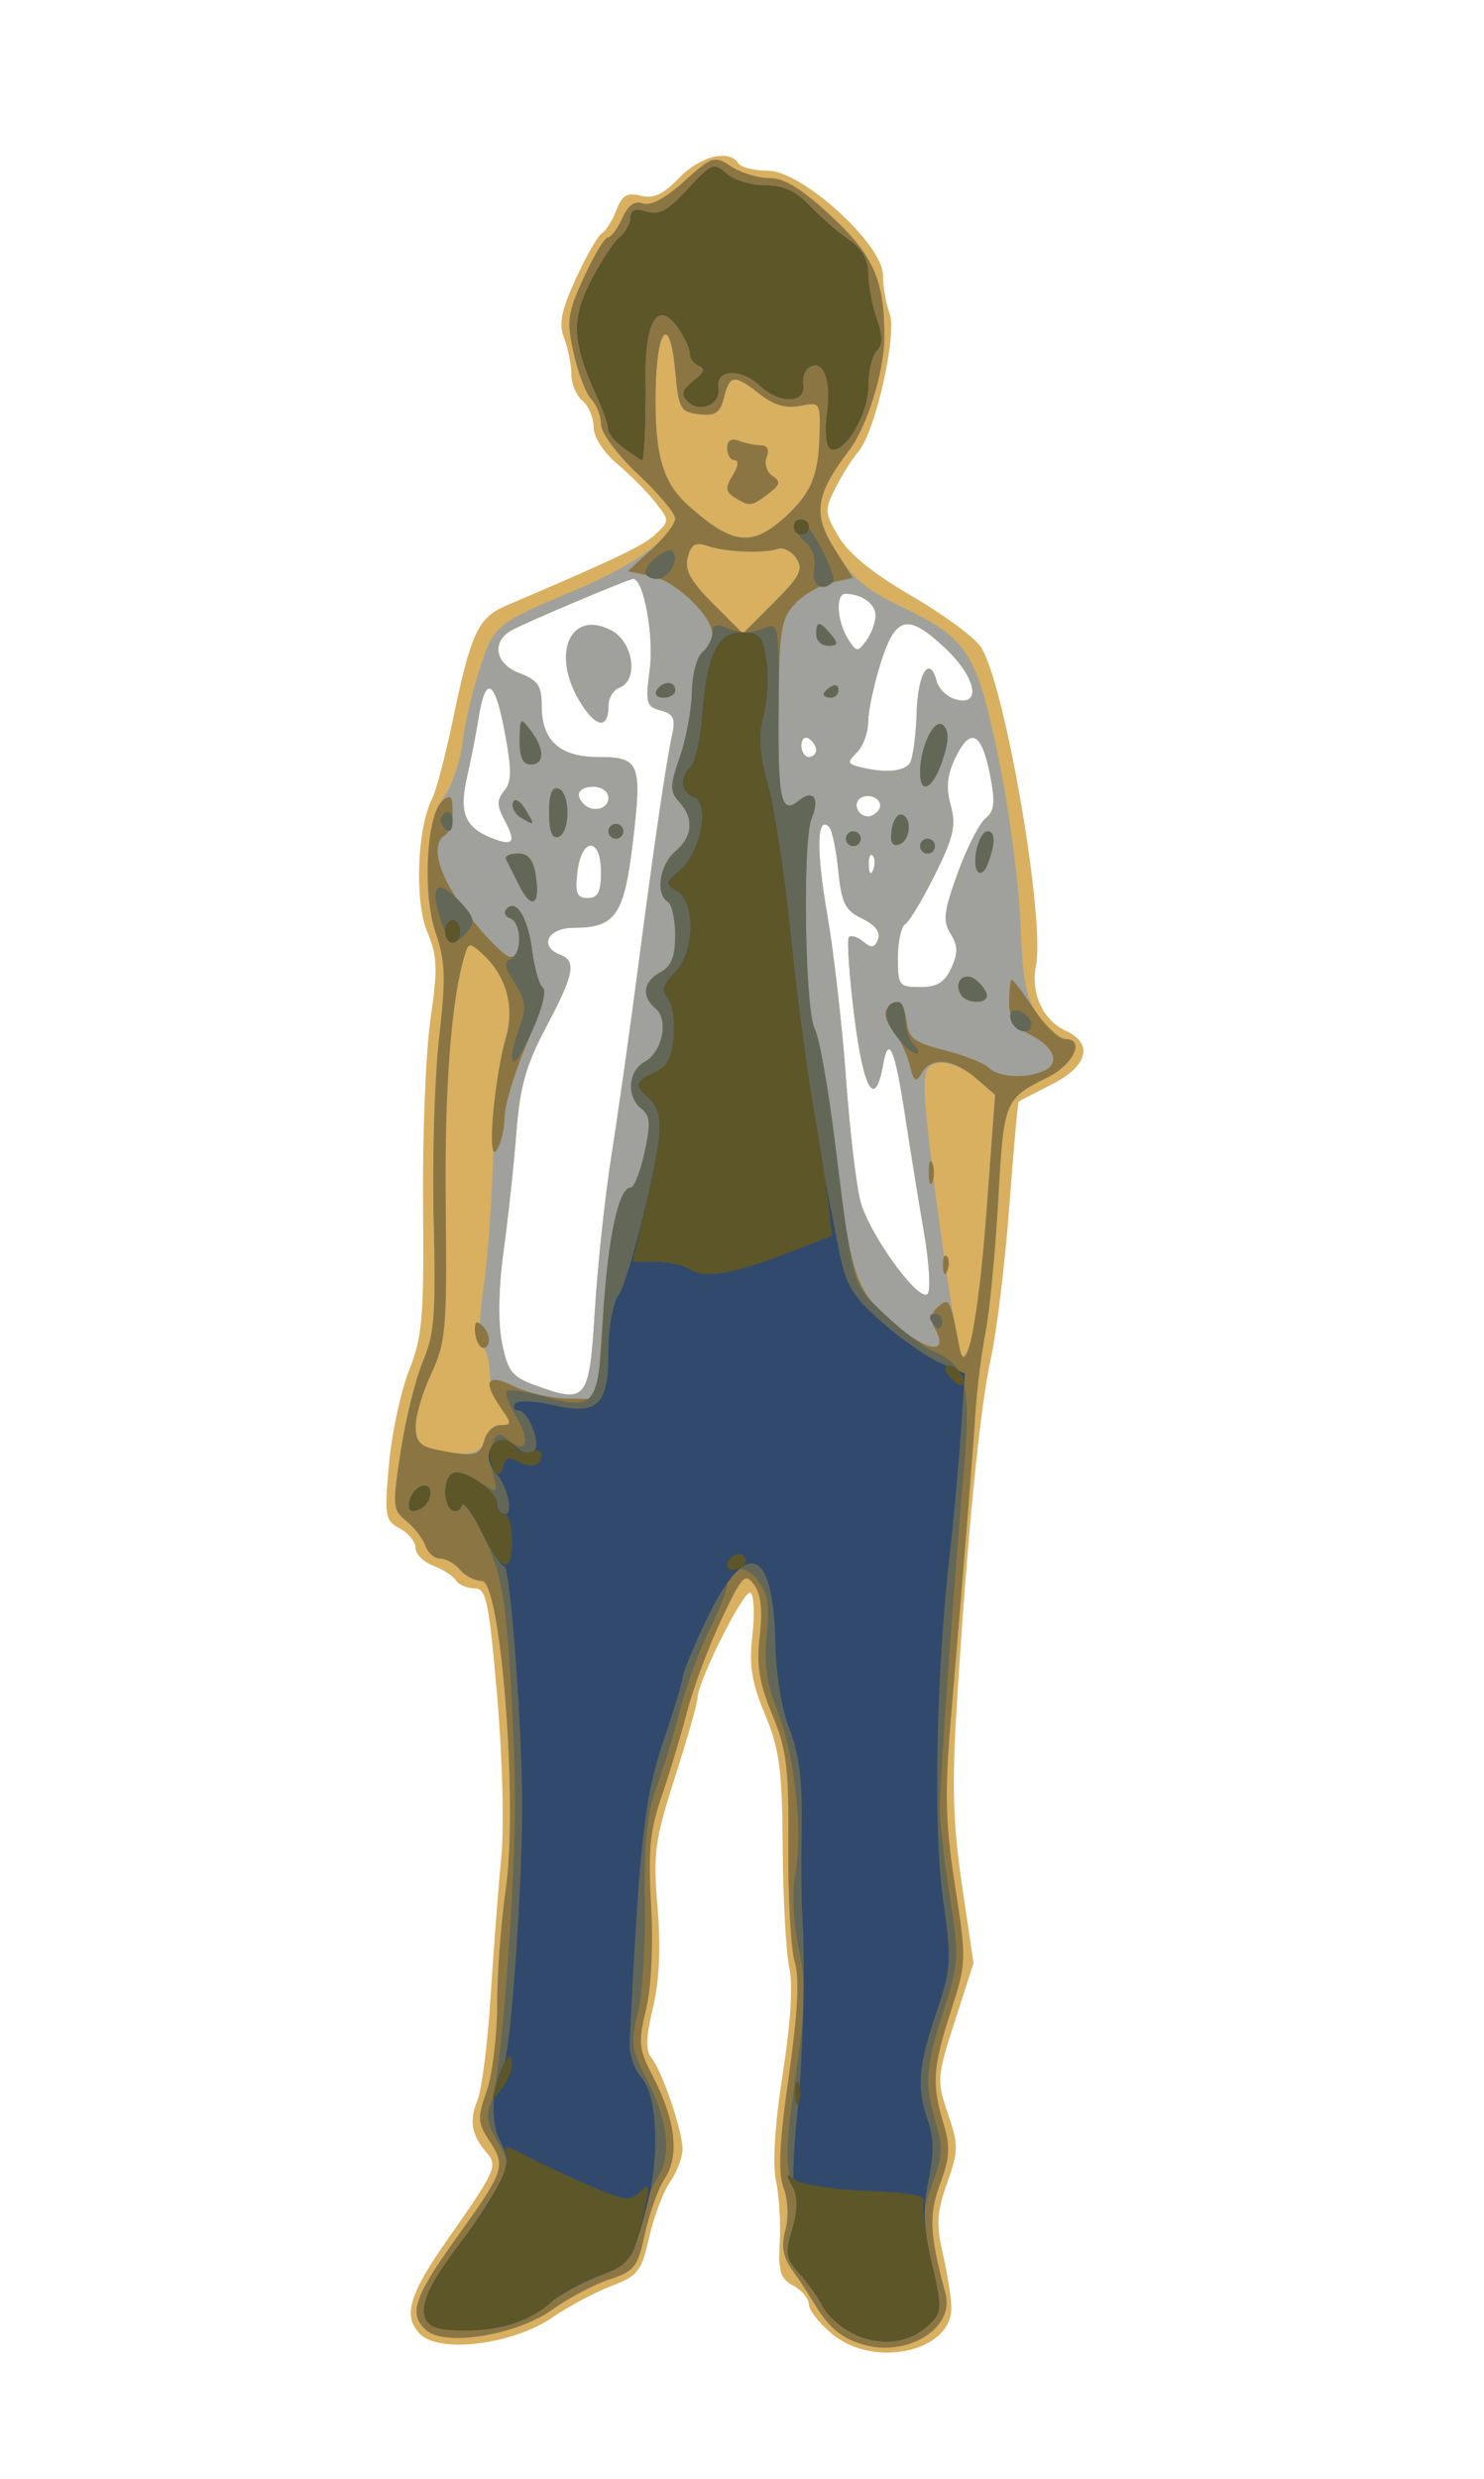
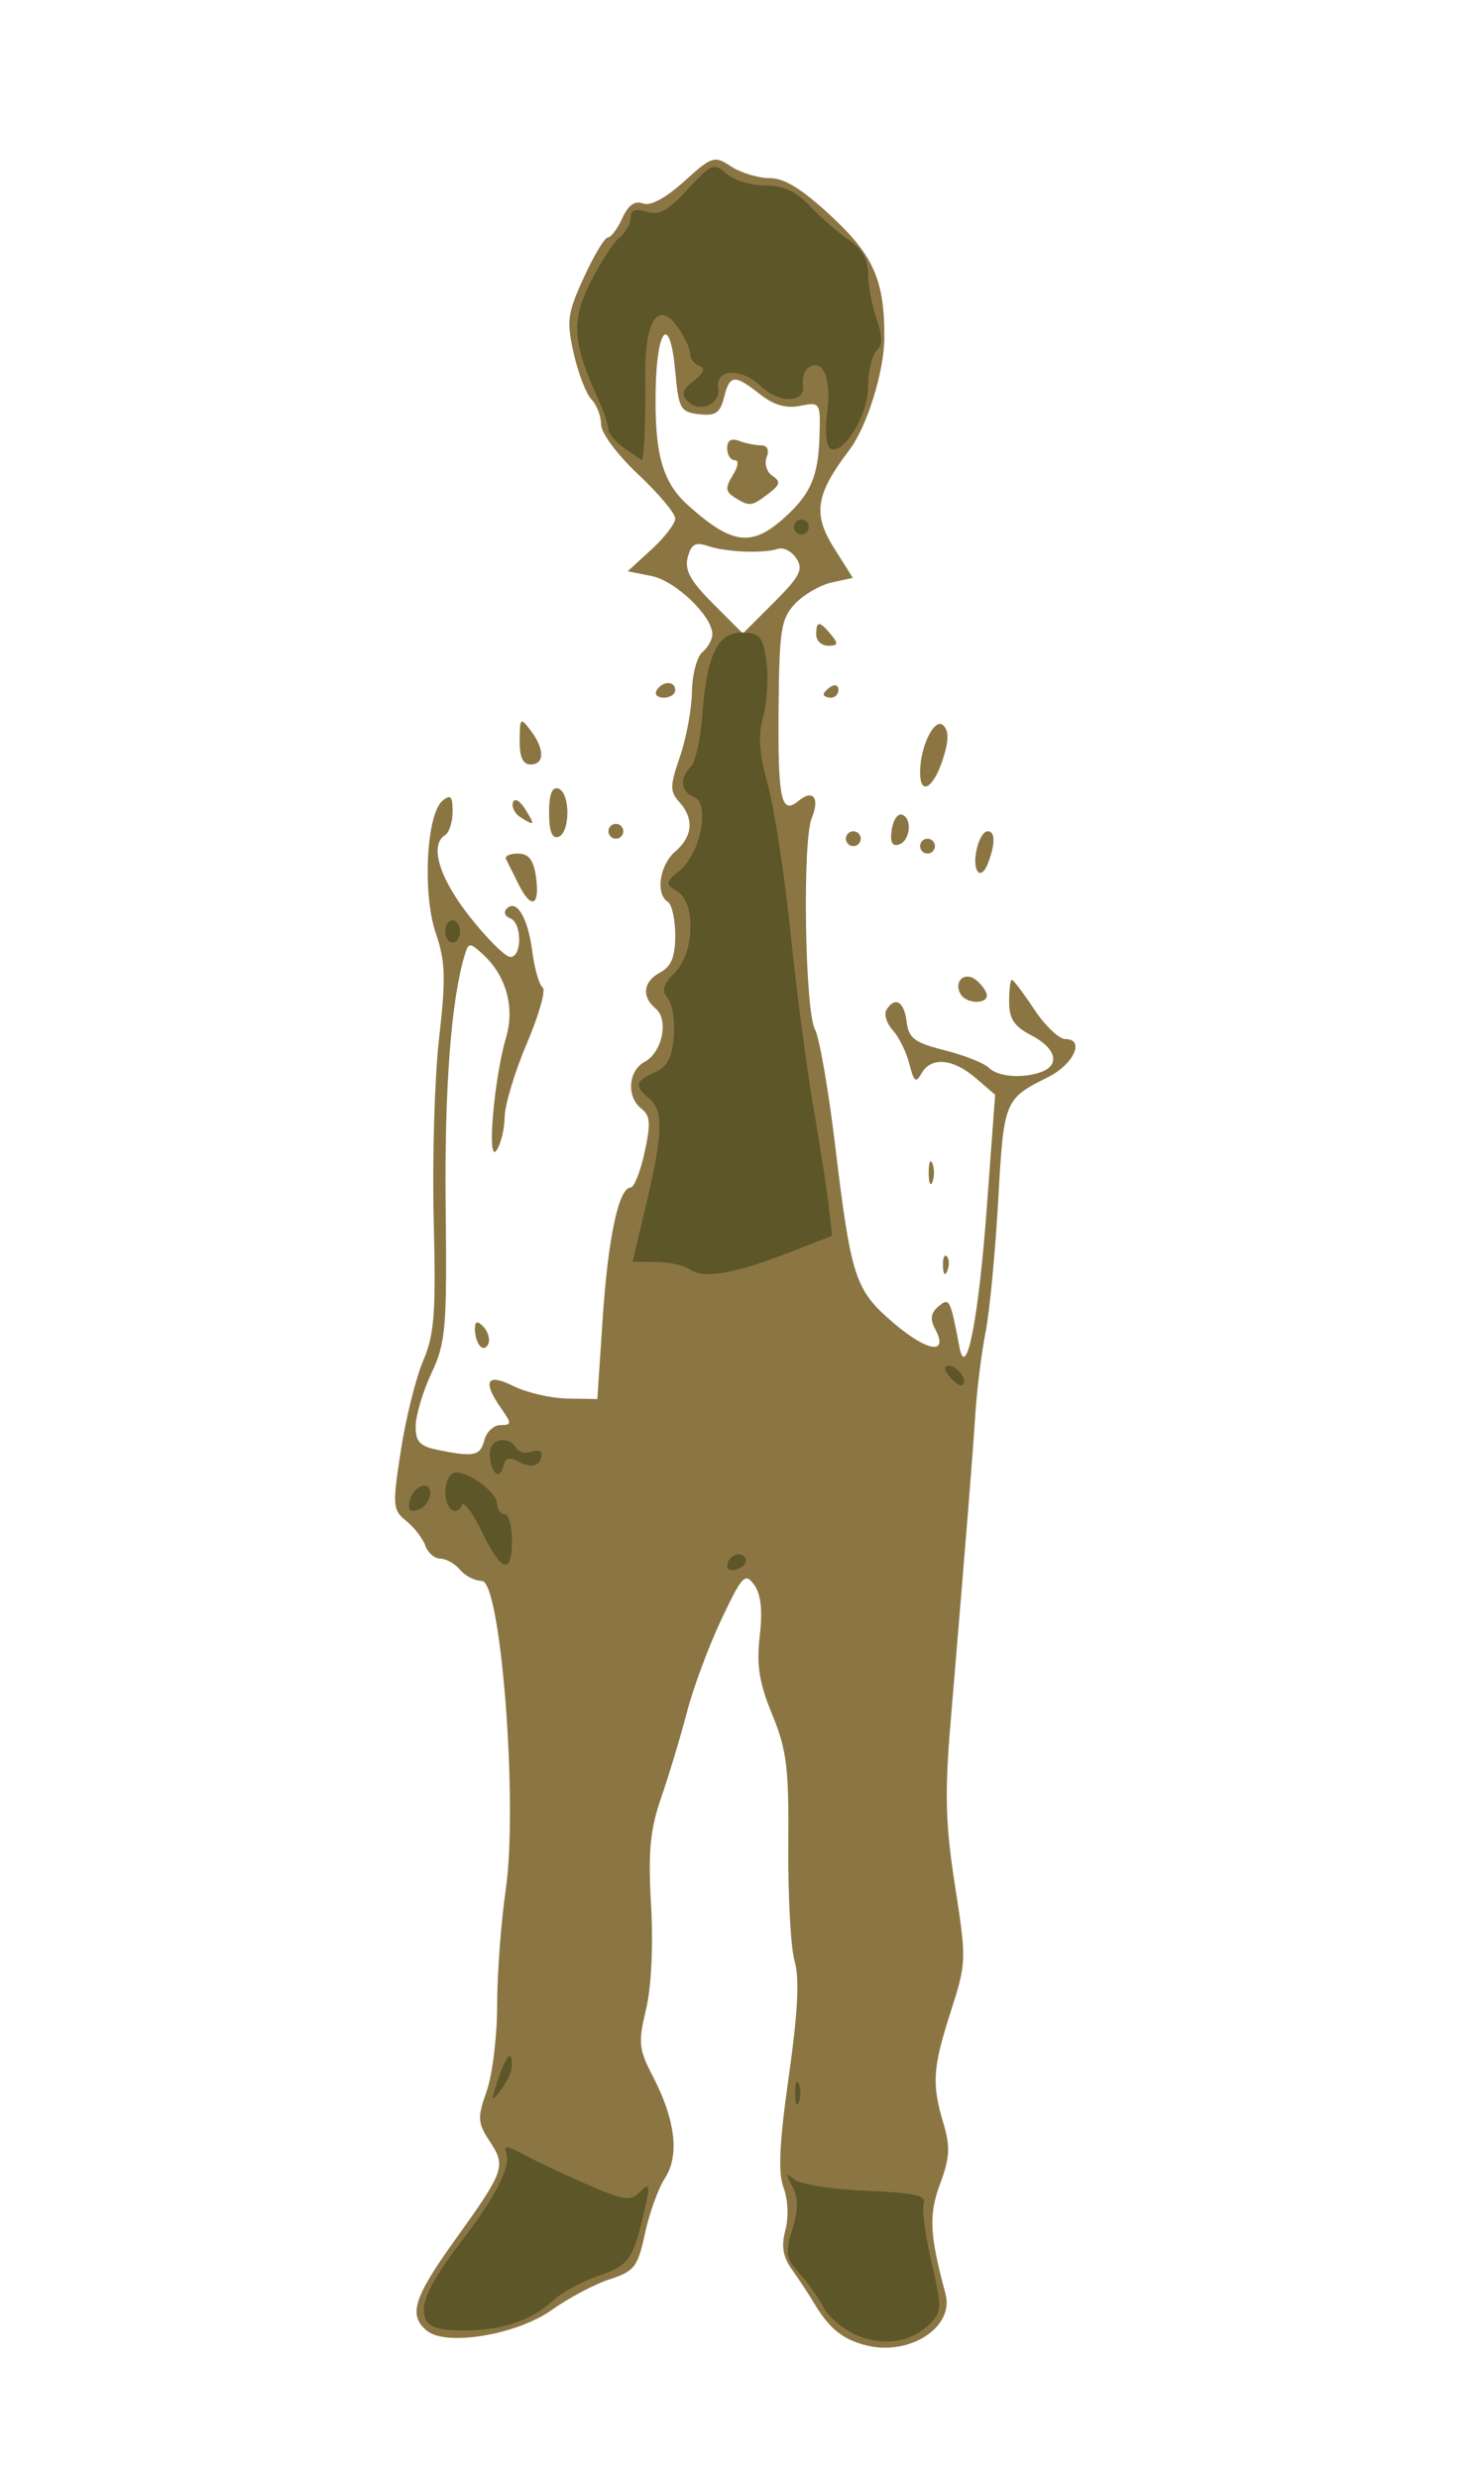
<svg xmlns="http://www.w3.org/2000/svg" width="328.571" height="548.714">
  <g>
    <title>Layer 1</title>
-     <path d="m184.126,516.532c-2.78,-2.339 -5.055,-5.27 -5.055,-6.514c0,-1.243 -1.542,-3.086 -3.427,-4.094c-2.837,-1.518 -3.352,-3.155 -2.995,-9.504c0.237,-4.219 -0.141,-10.386 -0.839,-13.705c-0.799,-3.791 -0.244,-12.581 1.491,-23.647c1.766,-11.264 2.289,-19.748 1.451,-23.537c-0.721,-3.258 -1.375,-15.165 -1.454,-26.46c-0.122,-17.494 -0.702,-21.874 -3.916,-29.571c-2.982,-7.141 -3.566,-10.823 -2.789,-17.562c0.541,-4.69 0.344,-8.922 -0.438,-9.405c-1.406,-0.869 -11.727,19.709 -11.727,23.382c0,1.047 -2.239,8.892 -4.975,17.434c-4.499,14.045 -4.869,16.806 -3.864,28.851c0.743,8.911 0.404,16.265 -1.024,22.217c-1.528,6.371 -1.634,9.5 -0.372,11.021c2.369,2.854 6.895,16.067 6.925,20.214c0.013,1.832 -1.221,5.109 -2.743,7.281c-1.522,2.173 -3.61,7.692 -4.64,12.266c-1.701,7.554 -2.468,8.542 -8.368,10.79c-3.573,1.361 -9.461,4.503 -13.085,6.981c-8.76,5.991 -24.915,8.018 -29.262,3.672c-3.897,-3.897 -2.503,-8.718 6.047,-20.911c10.703,-15.264 11.194,-16.354 8.677,-19.259c-3.363,-3.883 -3.927,-7.071 -2.043,-11.545c0.951,-2.259 2.267,-12.609 2.924,-23c0.657,-10.391 1.718,-24.227 2.358,-30.748c0.66,-6.721 0.267,-22.196 -0.907,-35.732c-1.839,-21.194 -2.406,-23.878 -5.048,-23.878c-1.637,0 -3.462,-0.785 -4.055,-1.744c-0.593,-0.959 -2.855,-2.42 -5.026,-3.245c-2.171,-0.825 -3.948,-2.602 -3.948,-3.948c0,-1.346 -1.573,-3.289 -3.497,-4.319c-3.259,-1.744 -3.42,-2.712 -2.376,-14.236c0.616,-6.8 2.622,-16.149 4.457,-20.776c2.941,-7.413 3.307,-11.759 3.088,-36.615c-0.137,-15.512 0.605,-34.046 1.649,-41.186c1.634,-11.172 1.528,-13.869 -0.758,-19.34c-2.803,-6.709 -2.188,-22.988 1.11,-29.358c0.879,-1.698 2.925,-9.461 4.546,-17.25c4.059,-19.504 5.612,-22.84 11.868,-25.507c24.322,-10.367 30.416,-13.281 33.122,-15.84c3.04,-2.874 3.037,-3.016 -0.142,-7.058c-1.784,-2.269 -5.583,-6.093 -8.442,-8.498c-3.046,-2.564 -5.197,-5.929 -5.197,-8.133c0,-2.068 -1.109,-4.68 -2.464,-5.805c-1.355,-1.125 -2.464,-3.755 -2.464,-5.844c0,-2.09 -0.711,-5.668 -1.579,-7.953c-1.24,-3.262 -0.688,-6.1 2.57,-13.218c2.282,-4.985 4.887,-9.52 5.788,-10.077c0.901,-0.557 2.343,-2.866 3.204,-5.132c1.237,-3.252 2.369,-3.918 5.377,-3.163c2.837,0.712 5.008,-0.294 8.497,-3.935c4.627,-4.83 11.133,-6.442 13.107,-3.249c0.558,0.904 3.497,1.643 6.529,1.643c7.583,0 25.506,16.275 25.506,23.16c0,2.505 0.659,6.288 1.465,8.407c1.736,4.567 -3.169,26.341 -6.892,30.595c-1.315,1.502 -3.587,5.094 -5.049,7.982c-2.509,4.954 -2.471,5.57 0.671,10.895c2.197,3.723 7.691,8.178 16.143,13.089c7.047,4.095 13.947,9.175 15.332,11.29c5.3,8.088 14.295,60.167 12.201,70.638c-1.2,5.999 1.564,12.023 6.56,14.299c6.255,2.85 4.973,7.836 -3.056,11.885c-3.84,1.937 -7.139,3.649 -7.332,3.805c-0.192,0.157 -1.125,10.6 -2.072,23.209c-0.948,12.608 -2.784,27.73 -4.081,33.603c-2.459,11.139 -5.236,39.447 -7.573,77.214c-1.069,17.282 -0.809,25.987 1.179,39.429l2.552,17.25l-4.136,12.846c-3.977,12.351 -4.036,13.139 -1.542,20.457c2.385,7 2.372,8.236 -0.169,15.389c-2.288,6.443 -2.449,9.134 -0.936,15.686c1.005,4.349 1.85,9.683 1.879,11.853c0.129,9.814 -17.224,13.587 -26.519,5.766zm-52.41,-226.568c0.61,-9.939 2.28,-25.464 3.711,-34.5c1.432,-9.036 4.052,-27.518 5.822,-41.071c3.684,-28.2 6.255,-45.748 7.607,-51.931c0.748,-3.421 0.229,-4.473 -2.57,-5.205c-3.185,-0.833 -3.408,-1.668 -2.424,-9.084c0.976,-7.356 -1.341,-20.031 -3.662,-20.031c-0.999,0 -23.354,9.427 -26.844,11.32c-4.619,2.505 -3.793,7.482 1.579,9.51c4.154,1.568 4.993,2.783 4.993,7.237c0,7.762 4.001,11.361 12.628,11.361c9.123,0 9.667,1.407 7.491,19.361c-1.902,15.687 -3.84,18.425 -13.039,18.425c-5.74,0 -7.792,4.128 -2.972,5.977c3.643,1.398 3.07,4.335 -3.131,16.022c-4.475,8.436 -5.794,13.127 -6.589,23.434c-0.546,7.088 -1.81,18.802 -2.808,26.03c-1.137,8.234 -1.275,15.853 -0.369,20.397c1.248,6.263 2.229,7.541 7.172,9.352c11.635,4.262 12.165,3.605 13.406,-16.606zm-3.498,-134.956c-6.248,-10.589 -1.746,-20.216 7.211,-15.422c4.805,2.571 5.973,10.986 1.75,12.606c-1.355,0.52 -2.464,2.301 -2.464,3.959c0,5.455 -2.905,4.945 -6.497,-1.142zm76.353,117.706c-1.17,-6.777 -3.025,-18.236 -4.124,-25.464c-2.298,-15.124 -3.697,-18.438 -4.912,-11.636c-1.791,10.023 -4.329,5.774 -6.383,-10.685c-1.141,-9.144 -1.676,-17.024 -1.189,-17.512c0.488,-0.487 1.927,-0.023 3.198,1.033c1.8,1.494 2.52,1.376 3.253,-0.532c0.609,-1.586 -0.628,-3.201 -3.505,-4.576c-3.772,-1.802 -4.575,-3.413 -5.303,-10.633c-0.472,-4.68 -1.378,-9.029 -2.015,-9.666c-2.741,-2.74 -2.921,5.001 -0.449,19.279c1.462,8.445 3.336,24.793 4.165,36.327c0.829,11.535 2.272,23.811 3.206,27.281c1.985,7.37 12.968,22.49 14.876,20.48c0.719,-0.757 0.349,-6.92 -0.82,-13.697zm6.07,-58.443c1.501,-3.295 1.465,-4.969 -0.166,-7.58c-1.759,-2.817 -1.51,-4.955 1.568,-13.432c2.014,-5.545 4.786,-10.994 6.161,-12.11c2.018,-1.638 2.208,-3.513 0.987,-9.735c-1.842,-9.387 -4.329,-10.589 -7.663,-3.705c-1.839,3.797 -2.116,6.616 -1.036,10.529c1.23,4.453 0.651,7.006 -3.469,15.311c-2.72,5.482 -5.685,10.424 -6.591,10.984c-0.905,0.56 -1.646,3.931 -1.646,7.492c0,6.109 0.28,6.474 4.964,6.474c3.739,0 5.44,-1.044 6.891,-4.229zm-77.569,-21.235c0,-7.81 -4.329,-7.81 -5.24,0c-0.547,4.69 -0.126,5.75 2.285,5.75c2.283,0 2.956,-1.309 2.956,-5.75zm60.136,-3.662c-0.546,-0.546 -0.934,0.424 -0.863,2.156c0.079,1.914 0.468,2.303 0.992,0.993c0.475,-1.186 0.416,-2.603 -0.13,-3.149zm-81.464,-7.784c-1.751,-3.271 -1.767,-4.53 -0.087,-6.554c1.665,-2.006 1.678,-4.632 0.065,-13.183c-2.176,-11.53 -4.235,-12.545 -5.779,-2.848c-0.534,3.357 -1.701,9.319 -2.593,13.249c-1.767,7.789 -0.351,11.033 5.844,13.382c4.517,1.713 5.12,0.757 2.55,-4.046zm82.866,-2.404c1.215,-1.966 -1.875,-3.914 -4.064,-2.561c-1.837,1.135 -0.631,4.091 1.67,4.091c0.797,0 1.874,-0.688 2.394,-1.529zm-59.894,-2.578c0,-1.369 -1.46,-2.464 -3.286,-2.464c-3.273,0 -4.273,1.751 -2.19,3.833c2.001,2.001 5.476,1.132 5.476,-1.369zm66.741,-7.725c0.672,-1.087 1.342,-6.039 1.49,-11.006c0.267,-8.926 2.875,-13.061 4.447,-7.049c0.447,1.707 2.389,3.517 4.317,4.021c5.707,1.492 4.356,-4.977 -2.362,-11.314c-8.374,-7.897 -11.049,-7.295 -14.369,3.236c-1.52,4.823 -2.764,10.685 -2.764,13.026c0,2.341 -1.108,5.364 -2.462,6.718c-2.187,2.187 -2.141,2.546 0.411,3.213c5.551,1.451 10.084,1.112 11.292,-0.843zm-20.741,-2.856c0,-0.85 -0.739,-2.003 -1.643,-2.561c-0.904,-0.558 -1.643,0.137 -1.643,1.546c0,1.409 0.739,2.561 1.643,2.561c0.904,0 1.643,-0.696 1.643,-1.546zm13.143,-29.807c0,-2.582 -3.091,-4.79 -6.706,-4.79c-2.185,0 -1.851,6.067 0.545,9.907c1.913,3.066 2.194,3.099 4.107,0.485c1.129,-1.543 2.054,-4.064 2.054,-5.602z" id="path2281" fill="#d8b060" />
-     <path d="m191.189,518.984c-5.018,-1.438 -7.788,-3.819 -11.232,-9.656c-0.939,-1.591 -2.98,-4.678 -4.536,-6.859c-2.077,-2.911 -2.483,-5.26 -1.527,-8.834c0.752,-2.811 0.582,-6.777 -0.402,-9.385c-1.253,-3.319 -0.947,-9.853 1.153,-24.651c2.015,-14.199 2.398,-21.705 1.297,-25.46c-0.859,-2.929 -1.489,-14.388 -1.402,-25.464c0.138,-17.402 -0.347,-21.367 -3.564,-29.175c-2.897,-7.032 -3.51,-10.885 -2.762,-17.373c0.658,-5.709 0.267,-9.287 -1.242,-11.35c-2.007,-2.745 -2.652,-2.061 -7.276,7.726c-2.791,5.906 -6.201,15.08 -7.578,20.386c-1.377,5.306 -3.923,13.766 -5.658,18.8c-2.54,7.373 -2.989,12.042 -2.306,24.016c0.509,8.924 0.063,18.133 -1.115,23.044c-1.768,7.372 -1.62,8.837 1.502,14.827c4.992,9.577 5.947,17.562 2.696,22.524c-1.475,2.251 -3.47,7.77 -4.434,12.264c-1.588,7.403 -2.321,8.357 -7.796,10.137c-3.324,1.081 -9.069,4.119 -12.766,6.752c-7.813,5.564 -23.472,8.176 -27.747,4.629c-4.126,-3.424 -2.919,-7.304 6.245,-20.076c11,-15.332 11.335,-16.282 7.698,-21.828c-2.709,-4.13 -2.774,-5.185 -0.68,-11.12c1.272,-3.606 2.313,-12.155 2.313,-18.997c0,-6.842 0.865,-18.42 1.921,-25.729c2.736,-18.925 -1.097,-68.203 -5.305,-68.203c-1.532,0 -3.705,-1.109 -4.83,-2.464c-1.125,-1.355 -3.087,-2.464 -4.36,-2.464c-1.273,0 -2.768,-1.294 -3.323,-2.875c-0.554,-1.581 -2.453,-4.043 -4.22,-5.47c-3.025,-2.444 -3.095,-3.352 -1.199,-15.607c1.107,-7.156 3.333,-16.099 4.947,-19.873c2.488,-5.818 2.841,-10.566 2.323,-31.214c-0.337,-13.394 0.201,-31.464 1.195,-40.155c1.531,-13.391 1.414,-16.956 -0.771,-23.368c-3.126,-9.174 -2.011,-24.562 2.221,-30.652c1.57,-2.259 3.27,-7.512 3.778,-11.673c0.508,-4.161 2.246,-11.537 3.863,-16.39c3.17,-9.518 3.285,-9.608 22.418,-17.685c11.727,-4.951 20.772,-11.577 20.772,-15.216c0,-1.165 -3.696,-5.588 -8.214,-9.83c-4.64,-4.357 -8.214,-9.167 -8.214,-11.056c0,-1.839 -0.954,-4.321 -2.12,-5.515c-1.166,-1.194 -2.932,-5.772 -3.925,-10.174c-1.626,-7.21 -1.404,-8.879 2.24,-16.839c2.225,-4.86 4.612,-8.836 5.304,-8.836c0.692,0 2.134,-1.921 3.203,-4.268c1.322,-2.901 2.782,-3.947 4.559,-3.265c1.656,0.635 5.001,-1.152 9.122,-4.875c6.216,-5.616 6.682,-5.764 10.432,-3.306c2.159,1.415 5.999,2.572 8.535,2.572c3.293,0 7.244,2.463 13.838,8.625c9.212,8.61 11.595,14.123 11.539,26.696c-0.033,7.519 -3.857,19.76 -7.777,24.9c-7.547,9.895 -8.086,13.929 -2.984,22.375c3.456,5.722 6.704,8.502 14.018,11.997c15.256,7.292 17.123,10.143 22,33.61c2.34,11.261 4.534,27.703 4.876,36.537c0.505,13.077 1.267,16.969 4.099,20.946c1.913,2.687 4.591,4.885 5.951,4.885c4.295,0 1.685,5.608 -3.914,8.408c-9.728,4.864 -9.815,5.079 -11.064,27.364c-0.645,11.499 -1.904,24.604 -2.798,29.122c-0.894,4.518 -1.91,12.65 -2.258,18.071c-0.601,9.378 -1.889,25.407 -5.504,68.499c-1.304,15.545 -1.113,22.413 1.003,35.975c2.553,16.364 2.531,17.022 -0.916,27.725c-4.039,12.541 -4.274,16.085 -1.644,24.861c1.54,5.139 1.404,7.592 -0.735,13.333c-2.561,6.872 -2.346,11.297 1.182,24.33c2.062,7.617 -8.356,14.103 -18.145,11.298zm-83.927,-200.27c0.473,-1.807 2.079,-3.286 3.571,-3.286c2.474,0 2.487,-0.32 0.154,-3.651c-1.407,-2.008 -2.557,-5.557 -2.557,-7.886c0,-2.329 -0.694,-4.937 -1.543,-5.795c-0.963,-0.974 -0.899,-5.887 0.17,-13.061c0.942,-6.325 1.898,-19.632 2.123,-29.571c0.225,-9.939 1.363,-21.175 2.529,-24.968c2.358,-7.671 0.666,-14.332 -4.922,-19.39c-2.781,-2.517 -3.049,-2.497 -3.897,0.292c-2.995,9.853 -4.496,29.657 -4.21,55.566c0.298,27.046 0.03,30.203 -3.139,36.964c-4.695,10.015 -4.639,15.988 0.159,16.912c8.251,1.589 10.712,1.137 11.565,-2.126zm24.454,-28.75c0.61,-9.939 2.28,-25.464 3.711,-34.5c1.432,-9.036 4.052,-27.518 5.822,-41.071c3.684,-28.2 6.255,-45.748 7.607,-51.931c0.748,-3.421 0.229,-4.473 -2.57,-5.205c-3.185,-0.833 -3.408,-1.668 -2.424,-9.084c0.976,-7.356 -1.341,-20.031 -3.662,-20.031c-0.999,0 -23.354,9.427 -26.844,11.32c-4.619,2.505 -3.793,7.482 1.579,9.51c4.154,1.568 4.993,2.783 4.993,7.237c0,7.762 4.001,11.361 12.628,11.361c9.123,0 9.667,1.407 7.491,19.361c-1.902,15.687 -3.84,18.425 -13.039,18.425c-5.74,0 -7.792,4.128 -2.972,5.977c3.643,1.398 3.07,4.335 -3.131,16.022c-4.475,8.436 -5.794,13.127 -6.589,23.434c-0.546,7.088 -1.81,18.802 -2.808,26.03c-1.137,8.234 -1.275,15.853 -0.369,20.397c1.248,6.263 2.229,7.541 7.172,9.352c11.635,4.262 12.165,3.605 13.406,-16.606zm-3.498,-134.956c-6.248,-10.589 -1.746,-20.216 7.211,-15.422c4.805,2.571 5.973,10.986 1.75,12.606c-1.355,0.52 -2.464,2.301 -2.464,3.959c0,5.455 -2.905,4.945 -6.497,-1.142zm86.906,141.767c0.809,-2.127 2.311,-15.25 3.338,-29.161l1.868,-25.293l-4.395,-3.785c-2.417,-2.082 -5.971,-3.56 -7.897,-3.286c-2.956,0.422 -3.464,1.523 -3.258,7.071c0.378,10.199 7.164,58.321 8.224,58.321c0.357,0 1.311,-1.74 2.12,-3.868zm-10.553,-24.061c-1.17,-6.777 -3.025,-18.236 -4.124,-25.464c-2.298,-15.124 -3.697,-18.438 -4.912,-11.636c-1.791,10.023 -4.329,5.774 -6.383,-10.685c-1.141,-9.144 -1.676,-17.024 -1.189,-17.512c0.488,-0.487 1.927,-0.023 3.198,1.033c1.8,1.494 2.52,1.376 3.253,-0.532c0.609,-1.586 -0.628,-3.201 -3.505,-4.576c-3.772,-1.802 -4.575,-3.413 -5.303,-10.633c-0.472,-4.68 -1.378,-9.029 -2.015,-9.666c-2.741,-2.74 -2.921,5.001 -0.449,19.279c1.462,8.445 3.336,24.793 4.165,36.327c0.829,11.535 2.272,23.811 3.206,27.281c1.985,7.37 12.968,22.49 14.876,20.48c0.719,-0.757 0.349,-6.92 -0.82,-13.697zm6.07,-58.443c1.501,-3.295 1.465,-4.969 -0.166,-7.58c-1.759,-2.817 -1.51,-4.955 1.568,-13.432c2.014,-5.545 4.786,-10.994 6.161,-12.11c2.018,-1.638 2.208,-3.513 0.987,-9.735c-1.842,-9.387 -4.329,-10.589 -7.663,-3.705c-1.839,3.797 -2.116,6.616 -1.036,10.529c1.23,4.453 0.651,7.006 -3.469,15.311c-2.72,5.482 -5.685,10.424 -6.591,10.984c-0.905,0.56 -1.646,3.931 -1.646,7.492c0,6.109 0.28,6.474 4.964,6.474c3.739,0 5.44,-1.044 6.891,-4.229zm-77.569,-21.235c0,-7.81 -4.329,-7.81 -5.24,0c-0.547,4.69 -0.126,5.75 2.285,5.75c2.283,0 2.956,-1.309 2.956,-5.75zm60.136,-3.662c-0.546,-0.546 -0.934,0.424 -0.863,2.156c0.079,1.914 0.468,2.303 0.992,0.993c0.475,-1.186 0.416,-2.603 -0.13,-3.149zm-81.464,-7.784c-1.751,-3.271 -1.767,-4.53 -0.087,-6.554c1.665,-2.006 1.678,-4.632 0.065,-13.183c-2.176,-11.53 -4.235,-12.545 -5.779,-2.848c-0.534,3.357 -1.701,9.319 -2.593,13.249c-1.767,7.789 -0.351,11.033 5.844,13.382c4.517,1.713 5.12,0.757 2.55,-4.046zm82.866,-2.404c1.215,-1.966 -1.875,-3.914 -4.064,-2.561c-1.837,1.135 -0.631,4.091 1.67,4.091c0.797,0 1.874,-0.688 2.394,-1.529zm-59.894,-2.578c0,-1.369 -1.46,-2.464 -3.286,-2.464c-3.273,0 -4.273,1.751 -2.19,3.833c2.001,2.001 5.476,1.132 5.476,-1.369zm66.741,-7.725c0.672,-1.087 1.342,-6.039 1.49,-11.006c0.267,-8.926 2.875,-13.061 4.447,-7.049c0.447,1.707 2.389,3.517 4.317,4.021c5.707,1.492 4.356,-4.977 -2.362,-11.314c-8.374,-7.897 -11.049,-7.295 -14.369,3.236c-1.52,4.823 -2.764,10.685 -2.764,13.026c0,2.341 -1.108,5.364 -2.462,6.718c-2.187,2.187 -2.141,2.546 0.411,3.213c5.551,1.451 10.084,1.112 11.292,-0.843zm-20.741,-2.856c0,-0.85 -0.739,-2.003 -1.643,-2.561c-0.904,-0.558 -1.643,0.137 -1.643,1.546c0,1.409 0.739,2.561 1.643,2.561c0.904,0 1.643,-0.696 1.643,-1.546zm13.143,-29.807c0,-2.582 -3.091,-4.79 -6.706,-4.79c-2.185,0 -1.851,6.067 0.545,9.907c1.913,3.066 2.194,3.099 4.107,0.485c1.129,-1.543 2.054,-4.064 2.054,-5.602zm-17.522,-12.603c-1.037,-1.576 -2.879,-2.535 -4.093,-2.13c-3.221,1.073 -11.531,0.733 -15.534,-0.635c-2.737,-0.935 -3.674,-0.405 -4.436,2.507c-0.74,2.828 0.576,5.236 5.62,10.28l6.586,6.586l6.871,-6.871c5.768,-5.768 6.568,-7.331 4.985,-9.736zm-2.452,-9.215c5.626,-5.129 7.278,-9 7.554,-17.7c0.242,-7.636 0.169,-7.754 -4.258,-6.868c-3.117,0.623 -5.865,-0.169 -8.92,-2.573c-5.678,-4.467 -6.677,-4.374 -7.959,0.737c-0.857,3.416 -1.899,4.114 -5.517,3.696c-4.13,-0.476 -4.521,-1.183 -5.282,-9.55c-1.151,-12.657 -4.059,-9.899 -4.33,4.107c-0.276,14.222 1.491,20.514 7.192,25.615c9.816,8.783 14.113,9.289 21.521,2.536zm-11.24,-4.304c-2.038,-1.296 -2.106,-2.145 -0.397,-4.903c1.222,-1.971 1.39,-3.336 0.411,-3.336c-0.911,0 -1.657,-1.188 -1.657,-2.64c0,-1.732 0.893,-2.297 2.599,-1.643c1.429,0.548 3.624,0.997 4.877,0.997c1.414,0 1.896,0.998 1.269,2.63c-0.555,1.447 0.022,3.309 1.284,4.138c1.888,1.242 1.73,1.938 -0.896,3.941c-3.726,2.843 -4.218,2.896 -7.49,0.815z" id="path2279" fill="#a0a19c" />
    <path d="m191.189,518.984c-5.018,-1.438 -7.788,-3.819 -11.232,-9.656c-0.939,-1.591 -2.98,-4.678 -4.536,-6.859c-2.077,-2.911 -2.483,-5.26 -1.527,-8.834c0.752,-2.811 0.582,-6.777 -0.402,-9.385c-1.253,-3.319 -0.947,-9.853 1.153,-24.651c2.015,-14.199 2.398,-21.705 1.297,-25.46c-0.859,-2.929 -1.489,-14.388 -1.402,-25.464c0.138,-17.402 -0.347,-21.367 -3.564,-29.175c-2.897,-7.032 -3.51,-10.885 -2.762,-17.373c0.658,-5.709 0.267,-9.287 -1.242,-11.35c-2.007,-2.745 -2.652,-2.061 -7.276,7.726c-2.791,5.906 -6.201,15.08 -7.578,20.386c-1.377,5.306 -3.923,13.766 -5.658,18.8c-2.54,7.373 -2.989,12.042 -2.306,24.016c0.509,8.924 0.063,18.133 -1.115,23.044c-1.768,7.372 -1.62,8.837 1.502,14.827c4.992,9.577 5.947,17.562 2.696,22.524c-1.475,2.251 -3.47,7.77 -4.434,12.264c-1.588,7.403 -2.321,8.357 -7.796,10.137c-3.324,1.081 -9.069,4.119 -12.766,6.752c-7.813,5.564 -23.472,8.176 -27.747,4.629c-4.126,-3.424 -2.919,-7.304 6.245,-20.076c11,-15.332 11.335,-16.282 7.698,-21.828c-2.709,-4.13 -2.774,-5.185 -0.68,-11.12c1.272,-3.606 2.313,-12.155 2.313,-18.997c0,-6.842 0.865,-18.42 1.921,-25.729c2.736,-18.925 -1.097,-68.203 -5.305,-68.203c-1.532,0 -3.705,-1.109 -4.83,-2.464c-1.125,-1.355 -3.087,-2.464 -4.36,-2.464c-1.273,0 -2.768,-1.294 -3.323,-2.875c-0.554,-1.581 -2.453,-4.043 -4.22,-5.47c-3.025,-2.444 -3.095,-3.352 -1.199,-15.607c1.107,-7.156 3.333,-16.099 4.947,-19.873c2.488,-5.818 2.841,-10.566 2.323,-31.214c-0.337,-13.394 0.201,-31.464 1.195,-40.155c1.525,-13.339 1.41,-16.967 -0.741,-23.281c-2.965,-8.702 -2.064,-26.329 1.498,-29.285c1.789,-1.485 2.237,-1.013 2.237,2.355c0,2.316 -0.739,4.668 -1.643,5.227c-3.519,2.175 -1.364,9.424 5.339,17.967c3.84,4.893 7.906,8.952 9.036,9.019c2.678,0.159 2.678,-7.596 0,-8.552c-1.129,-0.403 -1.487,-1.34 -0.794,-2.081c2.168,-2.319 4.712,1.851 5.688,9.324c0.516,3.95 1.559,7.59 2.318,8.089c0.759,0.499 -0.81,6.044 -3.487,12.321c-2.677,6.277 -4.899,13.631 -4.937,16.342c-0.038,2.711 -0.853,6.037 -1.811,7.393c-2.166,3.064 -0.561,-15.836 2.12,-24.968c1.995,-6.797 0.013,-13.798 -5.258,-18.568c-2.781,-2.517 -3.049,-2.497 -3.897,0.292c-2.995,9.853 -4.496,29.657 -4.21,55.566c0.298,27.046 0.03,30.203 -3.139,36.964c-1.906,4.066 -3.482,9.334 -3.502,11.705c-0.029,3.527 0.899,4.5 5.098,5.339c7.891,1.578 9.201,1.286 10.128,-2.259c0.473,-1.807 2.079,-3.286 3.571,-3.286c2.474,0 2.487,-0.32 0.154,-3.651c-4.26,-6.082 -3.243,-7.939 2.721,-4.964c2.903,1.448 8.263,2.685 11.911,2.749l6.633,0.116l1.196,-17.939c1.191,-17.851 3.555,-28.883 6.191,-28.883c0.76,0 2.148,-3.512 3.085,-7.804c1.386,-6.353 1.258,-8.143 -0.688,-9.628c-3.364,-2.567 -2.973,-8.427 0.694,-10.39c3.911,-2.093 5.405,-9.333 2.436,-11.798c-3.195,-2.652 -2.759,-5.984 1.051,-8.024c2.425,-1.298 3.286,-3.44 3.286,-8.175c0,-3.529 -0.739,-6.874 -1.643,-7.432c-2.775,-1.715 -1.824,-8.15 1.643,-11.119c3.884,-3.325 4.207,-7.318 0.89,-10.984c-2.1,-2.321 -2.082,-3.551 0.145,-9.986c1.397,-4.037 2.592,-10.489 2.656,-14.337c0.064,-3.848 1.107,-7.82 2.319,-8.826c1.212,-1.006 2.204,-2.791 2.204,-3.966c0,-4.02 -8.144,-11.822 -13.448,-12.882l-5.298,-1.06l5.266,-4.81c2.896,-2.645 5.266,-5.738 5.266,-6.872c0,-1.134 -3.696,-5.533 -8.214,-9.775c-4.64,-4.357 -8.214,-9.167 -8.214,-11.056c0,-1.839 -0.954,-4.321 -2.12,-5.515c-1.166,-1.194 -2.932,-5.772 -3.925,-10.174c-1.626,-7.21 -1.404,-8.879 2.24,-16.839c2.225,-4.86 4.612,-8.836 5.304,-8.836c0.692,0 2.134,-1.921 3.203,-4.268c1.322,-2.901 2.782,-3.947 4.559,-3.265c1.656,0.635 5.001,-1.152 9.122,-4.875c6.216,-5.616 6.682,-5.764 10.432,-3.306c2.159,1.415 5.999,2.572 8.535,2.572c3.293,0 7.244,2.463 13.838,8.625c9.212,8.61 11.595,14.123 11.539,26.696c-0.033,7.519 -3.857,19.76 -7.777,24.9c-7.437,9.751 -8.118,14.132 -3.366,21.66l4.163,6.596l-4.668,1.025c-2.567,0.564 -6.226,2.684 -8.131,4.711c-3.088,3.287 -3.481,5.758 -3.637,22.837c-0.187,20.532 0.548,24 4.409,20.795c3.232,-2.682 4.78,-0.643 2.918,3.844c-2.081,5.013 -1.503,42.556 0.719,46.708c0.977,1.826 2.97,13.228 4.428,25.337c3.599,29.885 4.424,32.388 13.113,39.781c7.461,6.349 12.156,6.97 9.068,1.201c-1.167,-2.18 -0.96,-3.555 0.749,-4.974c2.432,-2.018 2.597,-1.698 4.639,9.008c1.477,7.742 4.238,-6.244 6.034,-30.564l1.868,-25.293l-4.292,-3.696c-5.051,-4.35 -9.918,-4.766 -12.012,-1.026c-1.235,2.207 -1.7,1.85 -2.674,-2.054c-0.649,-2.598 -2.303,-5.971 -3.677,-7.496c-1.374,-1.524 -2.011,-3.557 -1.418,-4.518c1.896,-3.067 3.937,-1.881 4.473,2.6c0.441,3.685 1.722,4.65 8.423,6.343c4.347,1.098 8.746,2.839 9.775,3.868c2.038,2.038 7.64,2.454 11.758,0.874c4.108,-1.576 3.04,-5.262 -2.33,-8.039c-3.8,-1.965 -4.929,-3.667 -4.929,-7.435c0,-2.687 0.271,-4.886 0.603,-4.886c0.332,0 2.56,2.957 4.952,6.571c2.392,3.614 5.501,6.571 6.91,6.571c4.378,0 1.842,5.574 -3.825,8.408c-9.728,4.864 -9.815,5.079 -11.064,27.364c-0.645,11.499 -1.904,24.604 -2.798,29.122c-0.894,4.518 -1.91,12.65 -2.258,18.071c-0.601,9.378 -1.889,25.407 -5.504,68.499c-1.304,15.545 -1.113,22.413 1.003,35.975c2.553,16.364 2.531,17.022 -0.916,27.725c-4.039,12.541 -4.274,16.085 -1.644,24.861c1.54,5.139 1.404,7.592 -0.735,13.333c-2.561,6.872 -2.346,11.297 1.182,24.33c2.062,7.617 -8.356,14.103 -18.145,11.298zm-14.854,-395.369c-1.037,-1.576 -2.879,-2.535 -4.093,-2.13c-3.221,1.073 -11.531,0.733 -15.534,-0.635c-2.737,-0.935 -3.674,-0.405 -4.436,2.507c-0.74,2.828 0.576,5.236 5.62,10.28l6.586,6.586l6.871,-6.871c5.768,-5.768 6.568,-7.331 4.985,-9.736l0,0zm-2.452,-9.215c5.626,-5.129 7.278,-9 7.554,-17.7c0.242,-7.636 0.169,-7.754 -4.258,-6.868c-3.117,0.623 -5.865,-0.169 -8.92,-2.573c-5.678,-4.467 -6.677,-4.374 -7.959,0.737c-0.857,3.416 -1.899,4.114 -5.517,3.696c-4.13,-0.476 -4.521,-1.183 -5.282,-9.55c-1.151,-12.657 -4.059,-9.899 -4.33,4.107c-0.276,14.222 1.491,20.514 7.192,25.615c9.816,8.783 14.113,9.289 21.521,2.536zm-11.24,-4.304c-2.038,-1.296 -2.106,-2.145 -0.397,-4.903c1.222,-1.971 1.39,-3.336 0.411,-3.336c-0.911,0 -1.657,-1.188 -1.657,-2.64c0,-1.732 0.893,-2.297 2.599,-1.643c1.429,0.548 3.624,0.997 4.877,0.997c1.414,0 1.896,0.998 1.269,2.63c-0.555,1.447 0.022,3.309 1.284,4.138c1.888,1.242 1.73,1.938 -0.896,3.941c-3.726,2.843 -4.218,2.896 -7.49,0.815zm-56.302,187.911c-0.659,-0.659 -1.198,-2.331 -1.198,-3.717c0,-1.849 0.486,-2.033 1.828,-0.691c1.005,1.005 1.544,2.678 1.198,3.717c-0.347,1.039 -1.169,1.35 -1.828,0.691zm102.432,-17.763c-0.071,-1.732 0.317,-2.702 0.863,-2.156c0.546,0.546 0.604,1.963 0.13,3.149c-0.524,1.311 -0.914,0.921 -0.992,-0.993zm-3.156,-20.673c0,-2.259 0.373,-3.183 0.829,-2.054c0.456,1.129 0.456,2.978 0,4.107c-0.456,1.129 -0.829,0.205 -0.829,-2.054zm7.134,-39.429c-1.776,-2.873 0.858,-5.301 3.432,-3.164c1.275,1.058 2.318,2.572 2.318,3.365c0,1.981 -4.499,1.823 -5.75,-0.201zm-97.868,-24.284c-1.233,-2.457 -2.511,-5.021 -2.842,-5.698c-0.33,-0.678 0.856,-1.232 2.636,-1.232c2.35,0 3.437,1.369 3.97,5.001c0.963,6.563 -0.948,7.543 -3.765,1.93zm101.516,-3.058c-1.328,-2.148 0.406,-8.801 2.293,-8.801c1.715,0 1.706,2.867 -0.024,7.284c-0.689,1.76 -1.701,2.437 -2.27,1.517zm-12.684,-5.515c0,-0.904 0.739,-1.643 1.643,-1.643c0.904,0 1.643,0.739 1.643,1.643c0,0.904 -0.739,1.643 -1.643,1.643c-0.904,0 -1.643,-0.739 -1.643,-1.643zm-16.429,-1.643c0,-0.904 0.739,-1.643 1.643,-1.643c0.904,0 1.643,0.739 1.643,1.643c0,0.904 -0.739,1.643 -1.643,1.643c-0.904,0 -1.643,-0.739 -1.643,-1.643zm10.13,-1.871c0.302,-2.134 1.288,-3.695 2.192,-3.469c2.425,0.606 1.997,5.769 -0.549,6.618c-1.503,0.501 -2.019,-0.489 -1.643,-3.149zm-75.844,-3.879c0,-4.089 0.66,-5.804 2.054,-5.339c2.672,0.891 2.672,9.788 0,10.679c-1.394,0.465 -2.054,-1.25 -2.054,-5.339zm13.143,4.107c0,-0.904 0.739,-1.643 1.643,-1.643c0.904,0 1.643,0.739 1.643,1.643c0,0.904 -0.739,1.643 -1.643,1.643c-0.904,0 -1.643,-0.739 -1.643,-1.643zm-19.504,-3.121c-1.24,-0.785 -1.976,-2.26 -1.637,-3.277c0.345,-1.035 1.525,-0.395 2.679,1.453c2.301,3.685 2.194,3.873 -1.041,1.824zm88.504,-9.915c0,-5.799 3.24,-12.31 5.167,-10.383c1.25,1.25 1.196,3.466 -0.189,7.66c-2.093,6.341 -4.979,7.919 -4.979,2.722zm-88.662,-7.089c0.05,-5.051 0.183,-5.167 2.464,-2.15c3.106,4.107 3.083,7.49 -0.052,7.49c-1.696,0 -2.448,-1.665 -2.412,-5.339zm30.341,-11.089c1.314,-2.126 4.107,-2.126 4.107,0c0,0.904 -1.153,1.643 -2.561,1.643c-1.409,0 -2.105,-0.739 -1.546,-1.643zm36.964,0.918c0,-0.399 0.739,-1.181 1.643,-1.74c0.904,-0.558 1.643,-0.232 1.643,0.724c0,0.957 -0.739,1.74 -1.643,1.74c-0.904,0 -1.643,-0.326 -1.643,-0.724zm-1.643,-13.24c0,-3.103 0.711,-3.103 3.286,0c1.675,2.018 1.563,2.464 -0.62,2.464c-1.466,0 -2.665,-1.109 -2.665,-2.464z" id="path2277" fill="#8b7643" />
-     <path d="m189.469,516.785c-2.866,-1.267 -6.1,-4.027 -7.188,-6.134c-1.088,-2.107 -3.489,-5.49 -5.336,-7.518c-2.911,-3.196 -3.122,-4.458 -1.587,-9.463c1.284,-4.185 1.264,-7.121 -0.073,-10.664c-1.426,-3.779 -1.23,-9.094 0.863,-23.395c2.267,-15.488 2.38,-20.112 0.688,-28.362c-1.211,-5.906 -1.518,-12.491 -0.766,-16.429c1.761,-9.222 -0.118,-26.428 -3.947,-36.143c-2.369,-6.01 -3.006,-10.52 -2.374,-16.808c0.672,-6.682 0.219,-9.39 -2.034,-12.172c-2.953,-3.647 -6.715,-3.08 -6.715,1.013c0,1.228 -1.787,5.805 -3.97,10.171c-2.184,4.366 -5.126,12.425 -6.539,17.909c-1.413,5.483 -3.782,13.246 -5.264,17.25c-1.958,5.289 -2.621,12.057 -2.425,24.749c0.149,9.608 -0.556,20.754 -1.567,24.767c-1.616,6.417 -1.417,8.104 1.646,13.981c5.067,9.721 5.974,17.586 2.62,22.706c-1.527,2.331 -3.293,7.259 -3.923,10.953c-1.178,6.902 -1.962,7.692 -11.791,11.895c-3.163,1.352 -7.83,4.137 -10.373,6.189c-3.681,2.97 -6.685,3.732 -14.746,3.742c-12.885,0.015 -13.726,-2.522 -5.009,-15.098c13.701,-19.766 13.912,-20.288 10.5,-25.913c-2.383,-3.927 -2.659,-5.844 -1.309,-9.084c1.895,-4.55 4.932,-42.337 5.149,-64.071c0.077,-7.68 -0.458,-22.466 -1.189,-32.857c-1.074,-15.273 -2.156,-20.594 -5.644,-27.774c-2.373,-4.885 -4.601,-8.022 -4.952,-6.972c-0.937,2.81 -3.641,0.552 -3.641,-3.04c0,-4.593 2.666,-5.41 7.441,-2.282c4.241,2.779 4.246,2.776 3.155,-1.571c-0.601,-2.395 -0.635,-5.548 -0.075,-7.007c0.832,-2.169 1.472,-2.276 3.503,-0.591c3.956,3.283 4.967,0.307 1.748,-5.142c-1.622,-2.746 -2.606,-5.334 -2.188,-5.752c0.418,-0.418 4.073,0.125 8.121,1.208c11.67,3.121 12.138,2.498 13.297,-17.73c0.996,-17.37 3.376,-28.49 6.097,-28.49c0.742,0 2.115,-3.512 3.051,-7.804c1.386,-6.353 1.258,-8.143 -0.688,-9.628c-3.364,-2.567 -2.973,-8.427 0.694,-10.39c3.911,-2.093 5.405,-9.333 2.436,-11.798c-3.195,-2.652 -2.759,-5.984 1.051,-8.024c2.425,-1.298 3.286,-3.44 3.286,-8.175c0,-3.529 -0.739,-6.874 -1.643,-7.432c-2.775,-1.715 -1.824,-8.15 1.643,-11.119c3.884,-3.325 4.207,-7.318 0.89,-10.984c-2.1,-2.321 -2.082,-3.551 0.145,-9.986c1.397,-4.037 2.592,-10.489 2.656,-14.337c0.064,-3.848 1.107,-7.82 2.319,-8.826c1.212,-1.006 2.204,-2.927 2.204,-4.268c0,-1.682 0.892,-2.069 2.875,-1.246c3.62,1.502 5.42,1.5 9.064,-0.011c2.683,-1.112 2.89,0.236 2.73,17.798c-0.186,20.386 0.553,23.847 4.41,20.646c3.232,-2.682 4.78,-0.643 2.918,3.844c-2.066,4.977 -1.51,42.542 0.69,46.654c0.961,1.796 2.943,12.828 4.405,24.515c4.157,33.249 3.694,31.649 11.21,38.761c3.783,3.579 8.502,7.169 10.488,7.978c7.341,2.989 8.589,7.534 6.987,25.438c-2.066,23.085 -5.395,69.641 -5.419,75.783c-0.011,2.827 0.98,11.569 2.203,19.426c2.103,13.521 2.031,14.88 -1.347,25.37c-4.078,12.663 -4.316,16.192 -1.683,24.98c1.546,5.161 1.405,7.566 -0.785,13.333c-2.423,6.381 -2.441,8.021 -0.19,17.615c2.318,9.88 2.288,10.769 -0.447,13.45c-4.21,4.126 -10.356,5.015 -16.353,2.363zm-98.82,-184.387c0.291,-1.503 1.454,-3.041 2.584,-3.417c3.021,-1.006 2.507,3.993 -0.53,5.159c-1.802,0.691 -2.423,0.164 -2.054,-1.742zm115.53,-39.97c-0.559,-0.904 -0.232,-1.643 0.725,-1.643c0.957,0 1.74,0.739 1.74,1.643c0,2.105 -1.163,2.105 -2.464,0zm-92.821,-58.898c0,-0.769 0.792,-3.671 1.761,-6.449c1.441,-4.134 1.224,-5.871 -1.197,-9.566c-2.157,-3.291 -2.411,-4.697 -0.939,-5.188c2.643,-0.881 2.615,-8.127 -0.035,-9.073c-1.129,-0.403 -1.487,-1.34 -0.794,-2.081c2.168,-2.319 4.712,1.851 5.688,9.324c0.516,3.95 1.583,7.605 2.371,8.122c0.788,0.518 -0.097,4.399 -1.966,8.625c-3.216,7.271 -4.888,9.421 -4.888,6.286zm84.93,-4.419c-2.865,-3.936 -2.589,-7.326 0.595,-7.326c0.85,0 1.546,1.7 1.546,3.779c0,2.078 0.887,4.666 1.971,5.75c1.084,1.084 1.269,1.948 0.411,1.92c-0.858,-0.028 -2.894,-1.883 -4.523,-4.122zm25.895,-2.507c-0.595,-0.964 -0.688,-2.147 -0.206,-2.629c1.177,-1.177 4.381,0.897 4.381,2.835c0,2.1 -2.836,1.959 -4.175,-0.206zm-11.432,-6.462c-1.776,-2.873 0.858,-5.301 3.432,-3.164c1.275,1.058 2.318,2.572 2.318,3.365c0,1.981 -4.499,1.823 -5.75,-0.201zm-115.391,-17.248c-2.207,-7.191 -0.404,-8.506 4.501,-3.285c3.123,3.324 3.41,4.437 1.681,6.521c-3.09,3.723 -4.229,3.127 -6.181,-3.236zm17.524,-7.035c-1.233,-2.457 -2.511,-5.021 -2.842,-5.698c-0.33,-0.678 0.856,-1.232 2.636,-1.232c2.35,0 3.437,1.369 3.97,5.001c0.963,6.563 -0.948,7.543 -3.765,1.93zm101.516,-3.058c-1.328,-2.148 0.406,-8.801 2.293,-8.801c1.715,0 1.706,2.867 -0.024,7.284c-0.689,1.76 -1.701,2.437 -2.27,1.517zm-12.684,-5.515c0,-0.904 0.739,-1.643 1.643,-1.643c0.904,0 1.643,0.739 1.643,1.643c0,0.904 -0.739,1.643 -1.643,1.643c-0.904,0 -1.643,-0.739 -1.643,-1.643zm-16.429,-1.643c0,-0.904 0.739,-1.643 1.643,-1.643c0.904,0 1.643,0.739 1.643,1.643c0,0.904 -0.739,1.643 -1.643,1.643c-0.904,0 -1.643,-0.739 -1.643,-1.643zm10.13,-1.871c0.302,-2.134 1.288,-3.695 2.192,-3.469c2.425,0.606 1.997,5.769 -0.549,6.618c-1.503,0.501 -2.019,-0.489 -1.643,-3.149zm-75.844,-3.879c0,-4.089 0.66,-5.804 2.054,-5.339c2.672,0.891 2.672,9.788 0,10.679c-1.394,0.465 -2.054,-1.25 -2.054,-5.339zm13.143,4.107c0,-0.904 0.739,-1.643 1.643,-1.643c0.904,0 1.643,0.739 1.643,1.643c0,0.904 -0.739,1.643 -1.643,1.643c-0.904,0 -1.643,-0.739 -1.643,-1.643zm-36.894,-1.529c-0.52,-0.841 -0.194,-1.994 0.724,-2.561c0.918,-0.568 1.67,0.121 1.67,1.529c0,2.886 -0.986,3.311 -2.394,1.032zm17.39,-1.592c-1.24,-0.785 -1.976,-2.26 -1.637,-3.277c0.345,-1.035 1.525,-0.395 2.679,1.453c2.301,3.685 2.194,3.873 -1.041,1.824zm88.504,-9.915c0,-5.799 3.24,-12.31 5.167,-10.383c1.25,1.25 1.196,3.466 -0.189,7.66c-2.093,6.341 -4.979,7.919 -4.979,2.722zm-88.662,-7.089c0.05,-5.051 0.183,-5.167 2.464,-2.15c3.106,4.107 3.083,7.49 -0.052,7.49c-1.696,0 -2.448,-1.665 -2.412,-5.339zm30.341,-11.089c1.314,-2.126 4.107,-2.126 4.107,0c0,0.904 -1.153,1.643 -2.561,1.643c-1.409,0 -2.105,-0.739 -1.546,-1.643zm36.964,0.918c0,-0.399 0.739,-1.181 1.643,-1.74c0.904,-0.558 1.643,-0.232 1.643,0.724c0,0.957 -0.739,1.74 -1.643,1.74c-0.904,0 -1.643,-0.326 -1.643,-0.724zm-1.643,-13.24c0,-3.103 0.711,-3.103 3.286,0c1.675,2.018 1.563,2.464 -0.62,2.464c-1.466,0 -2.665,-1.109 -2.665,-2.464zm-0.461,-14.475c0.423,-2.214 -0.357,-4.694 -1.871,-5.951c-2.776,-2.304 -3.459,-5.038 -1.258,-5.038c1.814,0 8.464,12.651 7.275,13.84c-2.359,2.359 -4.818,0.668 -4.145,-2.85zm-37.324,0.712c0,-2.071 4.823,-5.783 5.993,-4.613c1.682,1.682 -0.828,6.055 -3.477,6.055c-1.384,0 -2.516,-0.649 -2.516,-1.442zm-4.563,-27.401c-2.008,-1.407 -3.651,-3.328 -3.651,-4.27c0,-0.942 -1.062,-4.042 -2.359,-6.889c-5.589,-12.263 -5.905,-17.129 -1.664,-25.574c2.185,-4.35 5.093,-8.839 6.462,-9.975c1.369,-1.136 2.489,-3.134 2.489,-4.44c0,-1.678 1.031,-2.047 3.516,-1.258c2.729,0.866 4.77,-0.253 9.118,-4.999c5.218,-5.695 5.802,-5.933 8.524,-3.47c1.607,1.455 5.472,2.645 8.588,2.645c4.058,0 6.868,1.282 9.904,4.518c2.332,2.485 6.193,5.846 8.58,7.47c2.959,2.012 4.341,4.418 4.341,7.558c0,2.534 0.831,6.991 1.847,9.905c1.368,3.923 1.368,5.778 0,7.145c-1.016,1.016 -1.847,4.557 -1.847,7.868c0,6.354 -5.597,15.475 -8.425,13.727c-0.875,-0.54 -1.164,-4.059 -0.644,-7.819c1.008,-7.282 -0.854,-12.113 -3.934,-10.209c-1.029,0.636 -1.666,2.367 -1.416,3.847c0.701,4.153 -5.122,4.368 -9.403,0.346c-4.372,-4.107 -10.108,-3.806 -9.369,0.492c0.607,3.53 -4.134,5.564 -6.759,2.901c-1.499,-1.521 -1.193,-2.552 1.343,-4.514c2.271,-1.757 2.651,-2.78 1.232,-3.312c-1.129,-0.423 -2.054,-1.653 -2.054,-2.732c0,-1.079 -1.175,-3.64 -2.612,-5.691c-4.442,-6.342 -7.474,-1.738 -7.304,11.087c0.118,8.849 -0.267,18.197 -0.749,18.197c-0.057,0 -1.747,-1.151 -3.755,-2.557z" id="path2275" fill="#636757" />
-     <path d="m189.469,516.785c-2.866,-1.267 -6.1,-4.027 -7.188,-6.134c-1.088,-2.107 -3.489,-5.49 -5.336,-7.518c-2.953,-3.243 -3.135,-4.416 -1.508,-9.718c1.018,-3.317 1.314,-6.989 0.659,-8.16c-0.656,-1.172 -0.535,-8.257 0.269,-15.746c1.425,-13.282 2.004,-34.094 1.269,-45.652c-0.201,-3.163 -0.26,-12.034 -0.131,-19.714c0.168,-9.988 -0.598,-16.07 -2.692,-21.357c-1.703,-4.302 -3.015,-12.202 -3.137,-18.893c-0.399,-21.845 -6.561,-23.808 -15.48,-4.932c-2.778,5.88 -5.051,11.4 -5.051,12.267c0,0.867 -1.949,7.333 -4.33,14.371c-4.137,12.224 -5.212,21.883 -7.416,66.62c-0.123,2.497 1.055,5.953 2.618,7.68c3.598,3.975 4.116,17.629 1.095,28.851c-3.163,11.752 -3.794,12.641 -10.667,15.02c-3.403,1.178 -8.372,3.98 -11.042,6.228c-5.338,4.492 -12.631,6.401 -21.298,5.575c-8.012,-0.763 -8.018,-5.229 -0.02,-16.181c3.615,-4.949 8.034,-11.654 9.822,-14.898c2.926,-5.311 3.015,-6.352 0.893,-10.442c-2.315,-4.463 -1.99,-11.805 0.76,-17.154c1.442,-2.803 3.869,-35.883 4.053,-55.22c0.164,-17.333 -2.574,-55.036 -3.998,-55.036c-0.688,0 -2.932,-3.472 -4.986,-7.716c-2.054,-4.244 -4.032,-6.827 -4.394,-5.74c-0.362,1.087 -1.335,1.558 -2.161,1.048c-1.991,-1.231 -1.926,-6.85 0.094,-8.099c2.176,-1.345 9.903,3.908 9.903,6.732c0,1.251 0.789,2.275 1.754,2.275c1.901,0 0.536,-6.305 -1.938,-8.954c-4.199,-4.494 0.309,-9.979 4.642,-5.647c1.005,1.006 2.604,1.349 3.552,0.763c1.989,-1.229 -0.991,-9.162 -3.441,-9.162c-0.812,0 -1.08,-0.641 -0.596,-1.424c0.488,-0.79 4.155,-0.674 8.24,0.26c10.175,2.328 12.431,0.184 12.431,-11.815c0,-5.171 0.994,-10.727 2.242,-12.531c2.398,-3.467 9.258,-31.373 9.258,-37.663c0,-2.08 -1.109,-4.702 -2.464,-5.827c-3.343,-2.774 -3.11,-3.866 1.232,-5.771c2.736,-1.2 3.831,-3.253 4.213,-7.897c0.284,-3.451 -0.32,-7.283 -1.342,-8.515c-1.429,-1.722 -1.074,-3.024 1.537,-5.635c4.392,-4.392 4.715,-15.593 0.521,-18.079c-2.682,-1.59 -2.639,-1.899 0.63,-4.6c4.591,-3.792 6.735,-14.858 3.145,-16.235c-2.982,-1.144 -3.3,-4.139 -0.714,-6.725c1.006,-1.006 2.145,-6.144 2.53,-11.418c0.979,-13.386 3.444,-18.417 8.948,-18.26c3.837,0.109 4.506,0.938 5.253,6.51c0.471,3.512 0.146,8.957 -0.722,12.101c-1.167,4.225 -0.897,8.175 1.034,15.138c1.437,5.182 3.627,19.402 4.868,31.6c2.326,22.87 4.869,41.326 7.471,54.214c0.821,4.066 2.315,11.624 3.319,16.795c1.575,8.106 2.888,10.344 9.522,16.234c4.233,3.758 10.114,7.861 13.07,9.117l5.375,2.285l-0.938,13.517c-0.516,7.434 -1.616,19.431 -2.444,26.66c-2.98,25.99 -3.661,60.693 -1.492,76.016c1.968,13.905 1.881,15.4 -1.481,25.353c-4.019,11.9 -4.369,16.606 -1.784,24.021c1.263,3.624 1.286,7.47 0.079,13.101c-1.318,6.147 -1.151,10.365 0.73,18.426c2.271,9.735 2.237,10.653 -0.49,13.326c-4.21,4.126 -10.356,5.015 -16.353,2.363zm-98.82,-184.387c0.291,-1.503 1.454,-3.041 2.584,-3.417c3.021,-1.006 2.507,3.993 -0.53,5.159c-1.802,0.691 -2.423,0.164 -2.054,-1.742zm7.923,-126.22c0,-1.355 0.739,-2.464 1.643,-2.464c0.904,0 1.643,1.109 1.643,2.464c0,1.355 -0.739,2.464 -1.643,2.464c-0.904,0 -1.643,-1.109 -1.643,-2.464zm77.214,-89.536c0,-0.904 0.739,-1.643 1.643,-1.643c0.904,0 1.643,0.739 1.643,1.643c0,0.904 -0.739,1.643 -1.643,1.643c-0.904,0 -1.643,-0.739 -1.643,-1.643zm-37.42,-17.343c-2.008,-1.407 -3.651,-3.328 -3.651,-4.27c0,-0.942 -1.062,-4.042 -2.359,-6.889c-5.589,-12.263 -5.905,-17.129 -1.664,-25.574c2.185,-4.35 5.093,-8.839 6.462,-9.975c1.369,-1.136 2.489,-3.134 2.489,-4.44c0,-1.678 1.031,-2.047 3.516,-1.258c2.729,0.866 4.77,-0.253 9.118,-4.999c5.218,-5.695 5.802,-5.933 8.524,-3.47c1.607,1.455 5.472,2.645 8.588,2.645c4.058,0 6.868,1.282 9.904,4.518c2.332,2.485 6.193,5.846 8.58,7.47c2.959,2.012 4.341,4.418 4.341,7.558c0,2.534 0.831,6.991 1.847,9.905c1.368,3.923 1.368,5.778 0,7.145c-1.016,1.016 -1.847,4.557 -1.847,7.868c0,6.354 -5.597,15.475 -8.425,13.727c-0.875,-0.54 -1.164,-4.059 -0.644,-7.819c1.008,-7.282 -0.854,-12.113 -3.934,-10.209c-1.029,0.636 -1.666,2.367 -1.416,3.847c0.701,4.153 -5.122,4.368 -9.403,0.346c-4.372,-4.107 -10.108,-3.806 -9.369,0.492c0.607,3.53 -4.134,5.564 -6.759,2.901c-1.499,-1.521 -1.193,-2.552 1.343,-4.514c2.271,-1.757 2.651,-2.78 1.232,-3.312c-1.129,-0.423 -2.054,-1.653 -2.054,-2.732c0,-1.079 -1.175,-3.64 -2.612,-5.691c-4.442,-6.342 -7.474,-1.738 -7.304,11.087c0.118,8.849 -0.267,18.197 -0.749,18.197c-0.057,0 -1.747,-1.151 -3.755,-2.557z" id="path2273" fill="#31496d" />
-     <path d="m189.469,516.785c-2.866,-1.267 -6.1,-4.027 -7.188,-6.134c-1.088,-2.107 -3.489,-5.49 -5.336,-7.518c-2.95,-3.239 -3.134,-4.419 -1.514,-9.698c1.359,-4.43 1.362,-6.916 0.009,-9.455c-1.546,-2.902 -1.468,-3.142 0.496,-1.524c1.282,1.057 8.43,2.166 15.883,2.464c10.473,0.42 13.363,1.042 12.721,2.739c-0.457,1.208 0.301,7.079 1.685,13.048c2.356,10.159 2.33,11.035 -0.408,13.719c-4.206,4.123 -10.354,5.01 -16.349,2.359zm-95.272,-3.497c-1.27,-3.31 0.879,-7.902 8.154,-17.429c7.425,-9.722 10.779,-16.339 9.751,-19.236c-0.644,-1.814 0.144,-1.754 3.922,0.301c2.6,1.414 8.897,4.391 13.994,6.615c8.231,3.592 9.542,3.769 11.728,1.584c2.185,-2.185 2.275,-1.661 0.808,4.691c-2.408,10.425 -3.263,11.587 -10.326,14.032c-3.522,1.219 -7.914,3.632 -9.761,5.362c-4.724,4.424 -11.401,6.65 -19.946,6.65c-5.14,0 -7.633,-0.77 -8.323,-2.569zm81.848,-50.002c0,-2.259 0.373,-3.183 0.829,-2.054c0.456,1.129 0.456,2.978 0,4.107c-0.456,1.129 -0.829,0.205 -0.829,-2.054zm-65.79,-2.875c1.86,-5.575 3.102,-6.852 3.102,-3.189c0,1.183 -1.099,3.585 -2.442,5.339c-2.234,2.918 -2.29,2.735 -0.661,-2.15zm50.745,-113.722c0,-2.227 2.92,-3.61 3.984,-1.887c0.509,0.824 -0.179,1.921 -1.529,2.44c-1.35,0.518 -2.455,0.27 -2.455,-0.552zm-54.371,-7.761c-2.054,-4.244 -4.032,-6.827 -4.394,-5.74c-0.362,1.087 -1.335,1.558 -2.161,1.048c-1.991,-1.231 -1.926,-6.85 0.094,-8.099c2.176,-1.345 9.903,3.908 9.903,6.732c0,1.251 0.739,2.275 1.643,2.275c0.904,0 1.643,2.588 1.643,5.75c0,7.877 -2.287,7.208 -6.728,-1.966l0,0zm-15.981,-6.529c0.291,-1.503 1.454,-3.041 2.584,-3.417c3.021,-1.006 2.507,3.993 -0.53,5.159c-1.802,0.691 -2.423,0.164 -2.054,-1.742zm19.012,-6.418c-0.678,-0.683 -1.232,-2.598 -1.232,-4.255c0,-3.251 4.047,-4.125 5.819,-1.257c0.596,0.965 2.119,1.358 3.383,0.873c1.264,-0.485 2.298,-0.289 2.298,0.436c0,2.598 -2.126,3.365 -5.025,1.813c-2.225,-1.191 -3.08,-0.939 -3.48,1.027c-0.292,1.433 -1.085,2.046 -1.762,1.363zm100.658,-21.191c-1.296,-1.561 -1.421,-2.504 -0.331,-2.504c1.986,0 4.3,3.117 3.161,4.256c-0.414,0.414 -1.687,-0.375 -2.83,-1.752zm-57.533,-23.791c-1.355,-0.914 -4.772,-1.674 -7.593,-1.687l-5.129,-0.025l3.019,-12.732c3.707,-15.636 3.854,-20.766 0.667,-23.411c-3.343,-2.774 -3.11,-3.866 1.232,-5.771c2.736,-1.2 3.831,-3.253 4.213,-7.897c0.284,-3.451 -0.32,-7.283 -1.342,-8.515c-1.429,-1.722 -1.074,-3.024 1.537,-5.635c4.392,-4.392 4.715,-15.593 0.521,-18.079c-2.682,-1.59 -2.639,-1.899 0.63,-4.6c4.591,-3.792 6.735,-14.858 3.145,-16.235c-2.982,-1.144 -3.3,-4.139 -0.714,-6.725c1.006,-1.006 2.145,-6.144 2.53,-11.418c0.979,-13.386 3.444,-18.417 8.948,-18.26c3.837,0.109 4.506,0.938 5.253,6.51c0.471,3.512 0.146,8.957 -0.722,12.101c-1.166,4.223 -0.897,8.177 1.031,15.138c1.435,5.182 3.676,19.772 4.979,32.422c1.303,12.65 3.578,30.023 5.055,38.607c1.477,8.584 3.027,18.564 3.444,22.179l0.759,6.571l-9.572,3.715c-12.159,4.719 -18.775,5.851 -21.893,3.748zm-54.214,-74.82c0,-1.355 0.739,-2.464 1.643,-2.464c0.904,0 1.643,1.109 1.643,2.464c0,1.355 -0.739,2.464 -1.643,2.464c-0.904,0 -1.643,-1.109 -1.643,-2.464zm77.214,-89.536c0,-0.904 0.739,-1.643 1.643,-1.643c0.904,0 1.643,0.739 1.643,1.643c0,0.904 -0.739,1.643 -1.643,1.643c-0.904,0 -1.643,-0.739 -1.643,-1.643zm-37.42,-17.343c-2.008,-1.407 -3.651,-3.328 -3.651,-4.27c0,-0.942 -1.062,-4.042 -2.359,-6.889c-5.589,-12.263 -5.905,-17.129 -1.664,-25.574c2.185,-4.35 5.093,-8.839 6.462,-9.975c1.369,-1.136 2.489,-3.134 2.489,-4.44c0,-1.678 1.031,-2.047 3.516,-1.258c2.729,0.866 4.77,-0.253 9.118,-4.999c5.218,-5.695 5.802,-5.933 8.524,-3.47c1.607,1.455 5.472,2.645 8.588,2.645c4.058,0 6.868,1.282 9.904,4.518c2.332,2.485 6.193,5.846 8.58,7.47c2.959,2.012 4.341,4.418 4.341,7.558c0,2.534 0.831,6.991 1.847,9.905c1.368,3.923 1.368,5.778 0,7.145c-1.016,1.016 -1.847,4.557 -1.847,7.868c0,6.354 -5.597,15.475 -8.425,13.727c-0.875,-0.54 -1.164,-4.059 -0.644,-7.819c1.008,-7.282 -0.854,-12.113 -3.934,-10.209c-1.029,0.636 -1.666,2.367 -1.416,3.847c0.701,4.153 -5.122,4.368 -9.403,0.346c-4.372,-4.107 -10.108,-3.806 -9.369,0.492c0.607,3.53 -4.134,5.564 -6.759,2.901c-1.499,-1.521 -1.193,-2.552 1.343,-4.514c2.271,-1.757 2.651,-2.78 1.232,-3.312c-1.129,-0.423 -2.054,-1.653 -2.054,-2.732c0,-1.079 -1.175,-3.64 -2.612,-5.691c-4.442,-6.342 -7.474,-1.738 -7.304,11.087c0.118,8.849 -0.267,18.197 -0.749,18.197c-0.057,0 -1.747,-1.151 -3.755,-2.557z" id="path2271" fill="#5c5629" />
+     <path d="m189.469,516.785c-2.866,-1.267 -6.1,-4.027 -7.188,-6.134c-1.088,-2.107 -3.489,-5.49 -5.336,-7.518c-2.95,-3.239 -3.134,-4.419 -1.514,-9.698c1.359,-4.43 1.362,-6.916 0.009,-9.455c-1.546,-2.902 -1.468,-3.142 0.496,-1.524c1.282,1.057 8.43,2.166 15.883,2.464c10.473,0.42 13.363,1.042 12.721,2.739c-0.457,1.208 0.301,7.079 1.685,13.048c2.356,10.159 2.33,11.035 -0.408,13.719c-4.206,4.123 -10.354,5.01 -16.349,2.359m-95.272,-3.497c-1.27,-3.31 0.879,-7.902 8.154,-17.429c7.425,-9.722 10.779,-16.339 9.751,-19.236c-0.644,-1.814 0.144,-1.754 3.922,0.301c2.6,1.414 8.897,4.391 13.994,6.615c8.231,3.592 9.542,3.769 11.728,1.584c2.185,-2.185 2.275,-1.661 0.808,4.691c-2.408,10.425 -3.263,11.587 -10.326,14.032c-3.522,1.219 -7.914,3.632 -9.761,5.362c-4.724,4.424 -11.401,6.65 -19.946,6.65c-5.14,0 -7.633,-0.77 -8.323,-2.569zm81.848,-50.002c0,-2.259 0.373,-3.183 0.829,-2.054c0.456,1.129 0.456,2.978 0,4.107c-0.456,1.129 -0.829,0.205 -0.829,-2.054zm-65.79,-2.875c1.86,-5.575 3.102,-6.852 3.102,-3.189c0,1.183 -1.099,3.585 -2.442,5.339c-2.234,2.918 -2.29,2.735 -0.661,-2.15zm50.745,-113.722c0,-2.227 2.92,-3.61 3.984,-1.887c0.509,0.824 -0.179,1.921 -1.529,2.44c-1.35,0.518 -2.455,0.27 -2.455,-0.552zm-54.371,-7.761c-2.054,-4.244 -4.032,-6.827 -4.394,-5.74c-0.362,1.087 -1.335,1.558 -2.161,1.048c-1.991,-1.231 -1.926,-6.85 0.094,-8.099c2.176,-1.345 9.903,3.908 9.903,6.732c0,1.251 0.739,2.275 1.643,2.275c0.904,0 1.643,2.588 1.643,5.75c0,7.877 -2.287,7.208 -6.728,-1.966l0,0zm-15.981,-6.529c0.291,-1.503 1.454,-3.041 2.584,-3.417c3.021,-1.006 2.507,3.993 -0.53,5.159c-1.802,0.691 -2.423,0.164 -2.054,-1.742zm19.012,-6.418c-0.678,-0.683 -1.232,-2.598 -1.232,-4.255c0,-3.251 4.047,-4.125 5.819,-1.257c0.596,0.965 2.119,1.358 3.383,0.873c1.264,-0.485 2.298,-0.289 2.298,0.436c0,2.598 -2.126,3.365 -5.025,1.813c-2.225,-1.191 -3.08,-0.939 -3.48,1.027c-0.292,1.433 -1.085,2.046 -1.762,1.363zm100.658,-21.191c-1.296,-1.561 -1.421,-2.504 -0.331,-2.504c1.986,0 4.3,3.117 3.161,4.256c-0.414,0.414 -1.687,-0.375 -2.83,-1.752zm-57.533,-23.791c-1.355,-0.914 -4.772,-1.674 -7.593,-1.687l-5.129,-0.025l3.019,-12.732c3.707,-15.636 3.854,-20.766 0.667,-23.411c-3.343,-2.774 -3.11,-3.866 1.232,-5.771c2.736,-1.2 3.831,-3.253 4.213,-7.897c0.284,-3.451 -0.32,-7.283 -1.342,-8.515c-1.429,-1.722 -1.074,-3.024 1.537,-5.635c4.392,-4.392 4.715,-15.593 0.521,-18.079c-2.682,-1.59 -2.639,-1.899 0.63,-4.6c4.591,-3.792 6.735,-14.858 3.145,-16.235c-2.982,-1.144 -3.3,-4.139 -0.714,-6.725c1.006,-1.006 2.145,-6.144 2.53,-11.418c0.979,-13.386 3.444,-18.417 8.948,-18.26c3.837,0.109 4.506,0.938 5.253,6.51c0.471,3.512 0.146,8.957 -0.722,12.101c-1.166,4.223 -0.897,8.177 1.031,15.138c1.435,5.182 3.676,19.772 4.979,32.422c1.303,12.65 3.578,30.023 5.055,38.607c1.477,8.584 3.027,18.564 3.444,22.179l0.759,6.571l-9.572,3.715c-12.159,4.719 -18.775,5.851 -21.893,3.748zm-54.214,-74.82c0,-1.355 0.739,-2.464 1.643,-2.464c0.904,0 1.643,1.109 1.643,2.464c0,1.355 -0.739,2.464 -1.643,2.464c-0.904,0 -1.643,-1.109 -1.643,-2.464zm77.214,-89.536c0,-0.904 0.739,-1.643 1.643,-1.643c0.904,0 1.643,0.739 1.643,1.643c0,0.904 -0.739,1.643 -1.643,1.643c-0.904,0 -1.643,-0.739 -1.643,-1.643zm-37.42,-17.343c-2.008,-1.407 -3.651,-3.328 -3.651,-4.27c0,-0.942 -1.062,-4.042 -2.359,-6.889c-5.589,-12.263 -5.905,-17.129 -1.664,-25.574c2.185,-4.35 5.093,-8.839 6.462,-9.975c1.369,-1.136 2.489,-3.134 2.489,-4.44c0,-1.678 1.031,-2.047 3.516,-1.258c2.729,0.866 4.77,-0.253 9.118,-4.999c5.218,-5.695 5.802,-5.933 8.524,-3.47c1.607,1.455 5.472,2.645 8.588,2.645c4.058,0 6.868,1.282 9.904,4.518c2.332,2.485 6.193,5.846 8.58,7.47c2.959,2.012 4.341,4.418 4.341,7.558c0,2.534 0.831,6.991 1.847,9.905c1.368,3.923 1.368,5.778 0,7.145c-1.016,1.016 -1.847,4.557 -1.847,7.868c0,6.354 -5.597,15.475 -8.425,13.727c-0.875,-0.54 -1.164,-4.059 -0.644,-7.819c1.008,-7.282 -0.854,-12.113 -3.934,-10.209c-1.029,0.636 -1.666,2.367 -1.416,3.847c0.701,4.153 -5.122,4.368 -9.403,0.346c-4.372,-4.107 -10.108,-3.806 -9.369,0.492c0.607,3.53 -4.134,5.564 -6.759,2.901c-1.499,-1.521 -1.193,-2.552 1.343,-4.514c2.271,-1.757 2.651,-2.78 1.232,-3.312c-1.129,-0.423 -2.054,-1.653 -2.054,-2.732c0,-1.079 -1.175,-3.64 -2.612,-5.691c-4.442,-6.342 -7.474,-1.738 -7.304,11.087c0.118,8.849 -0.267,18.197 -0.749,18.197c-0.057,0 -1.747,-1.151 -3.755,-2.557z" id="path2271" fill="#5c5629" />
  </g>
</svg>